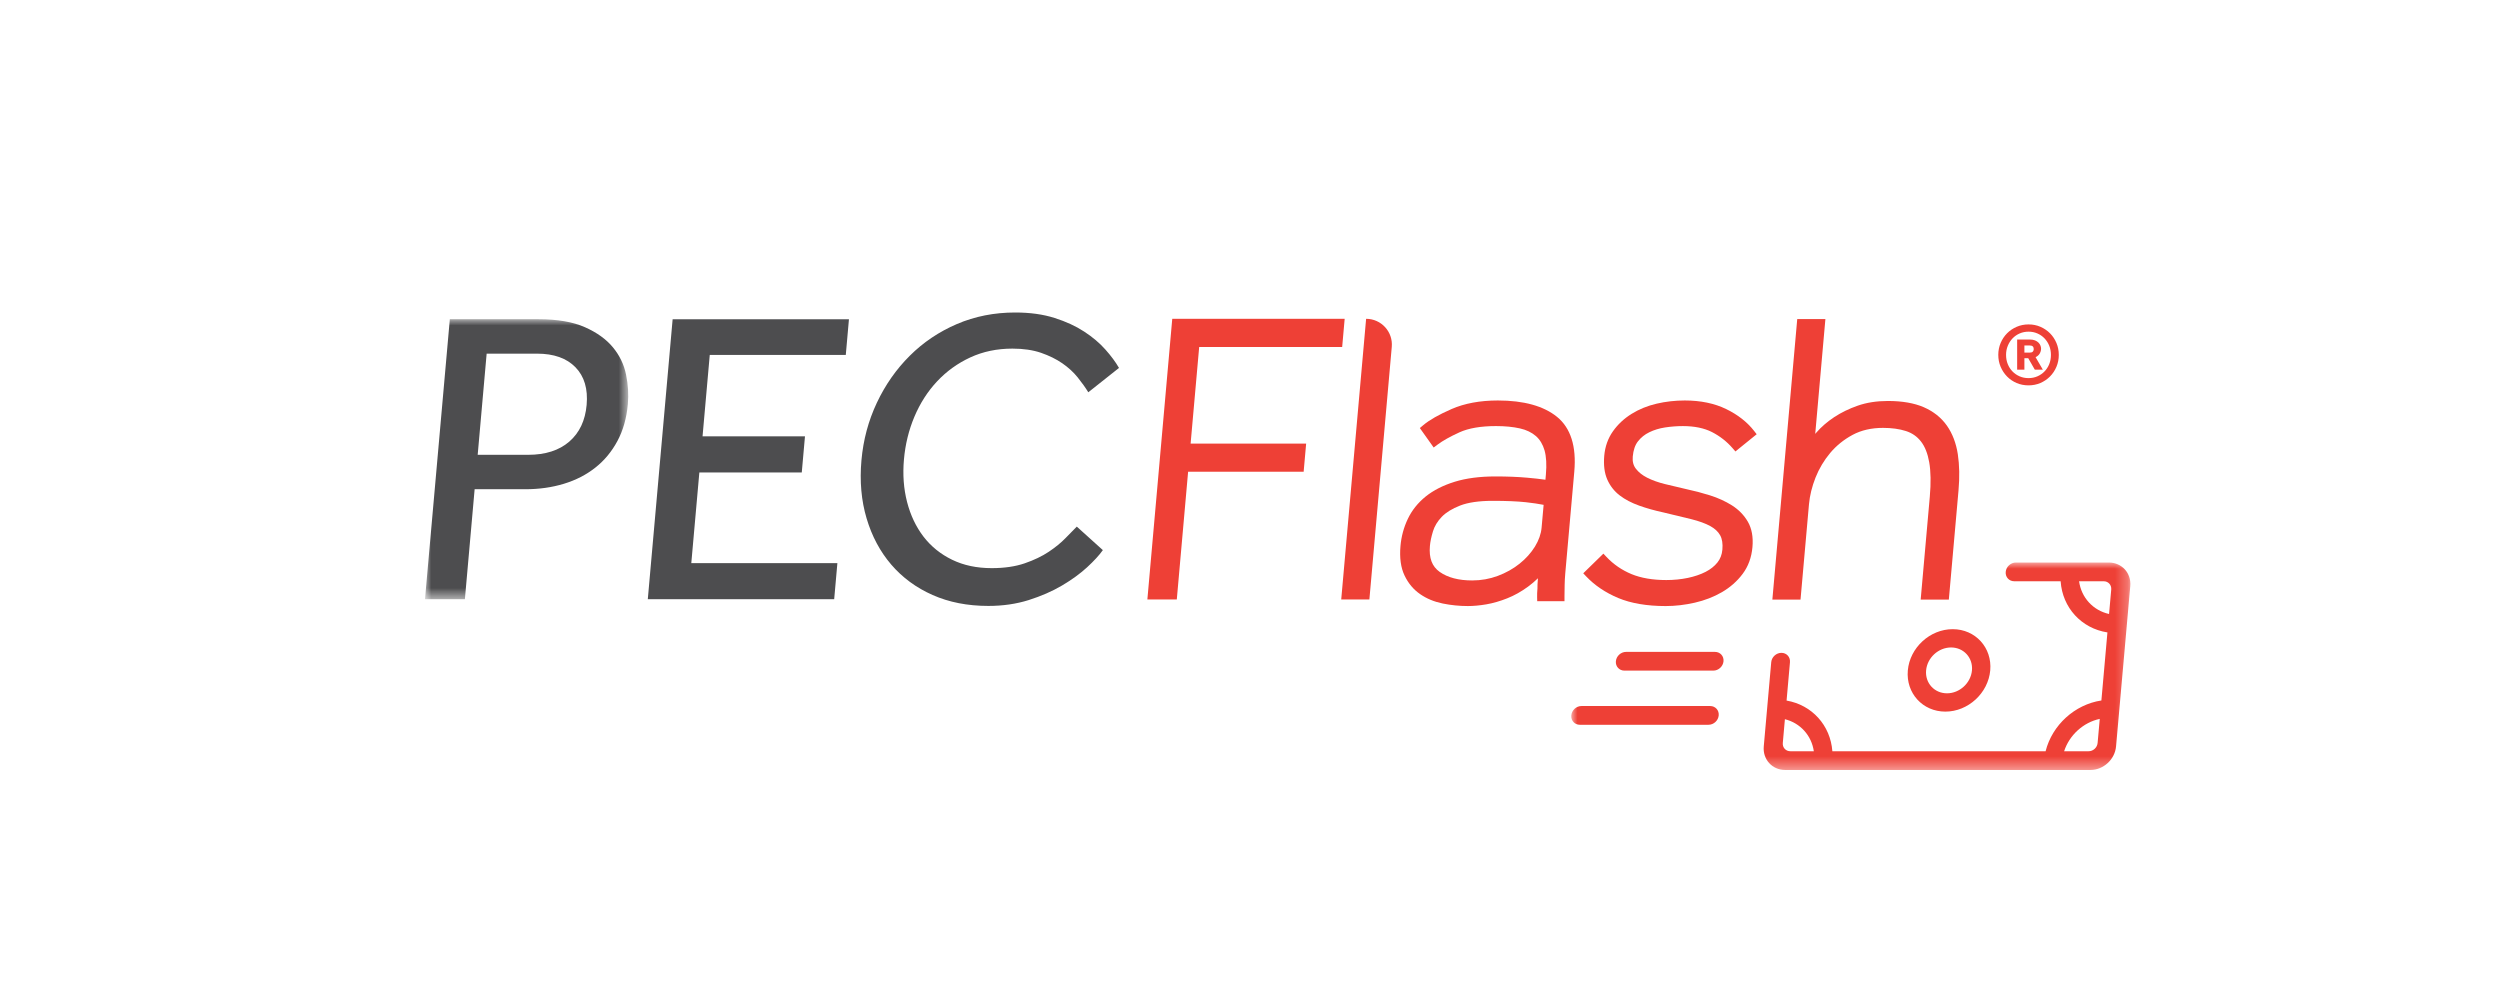
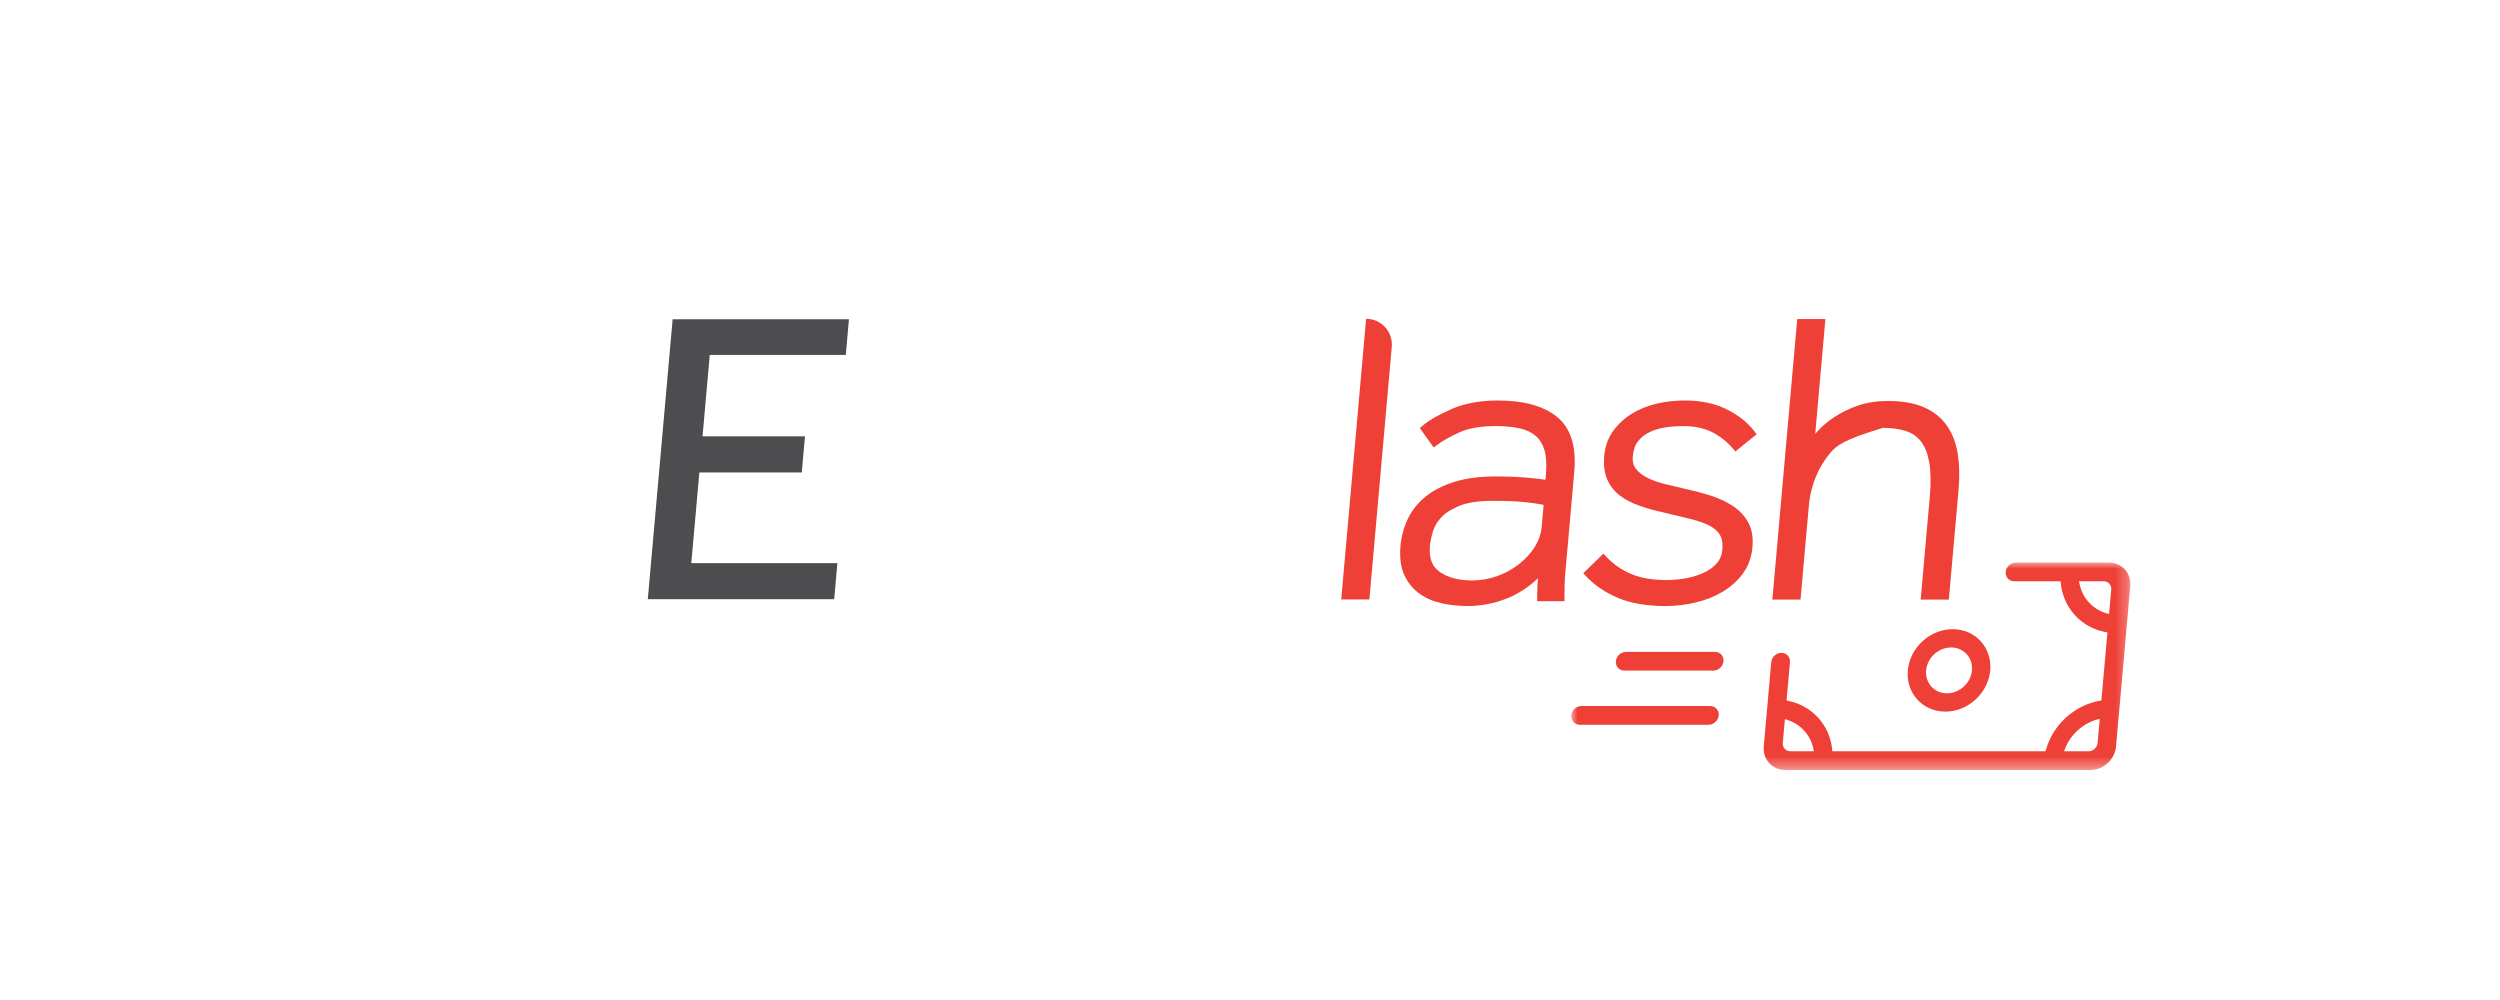
<svg xmlns="http://www.w3.org/2000/svg" xmlns:xlink="http://www.w3.org/1999/xlink" width="200px" height="80px" viewBox="0 0 200 80" version="1.1">
  <title>pec-lpsf</title>
  <defs>
    <polygon id="path-1" points="0 -2.32068283e-15 44.729 -2.32068283e-15 44.729 16.598 0 16.598" />
    <polygon id="path-3" points="0 0 16.259 0 16.259 22.399 0 22.399" />
  </defs>
  <g id="Desk" stroke="none" stroke-width="1" fill="none" fill-rule="evenodd">
    <g id="Componentes-Landing-Template" transform="translate(-421, -2735)">
      <g id="Group-11" transform="translate(0, 2265)">
        <g id="pec-lpsf" transform="translate(421, 470)">
          <g id="Group-23" transform="translate(34, 25)">
-             <polygon id="Fill-1" fill="#EE4036" points="57.79 22.955 59.781 0.504 73.574 0.504 73.374 2.758 61.935 2.758 61.249 10.487 70.492 10.487 70.292 12.74 61.049 12.74 60.144 22.955" />
            <g id="Group-22">
-               <path d="M128.364,3.21 C128.489,3.21 128.576,3.184 128.625,3.129 C128.674,3.075 128.699,3.01 128.699,2.93 C128.699,2.837 128.673,2.764 128.622,2.713 C128.57,2.662 128.485,2.636 128.364,2.636 L127.952,2.636 L127.952,3.21 L128.364,3.21 Z M127.372,2.162 L128.384,2.162 C128.548,2.162 128.686,2.185 128.8,2.231 C128.915,2.278 129.008,2.337 129.079,2.41 C129.151,2.482 129.204,2.562 129.236,2.647 C129.269,2.734 129.286,2.814 129.286,2.888 C129.286,3.028 129.249,3.16 129.177,3.283 C129.106,3.406 128.995,3.504 128.846,3.573 L129.426,4.571 L128.783,4.571 L128.259,3.656 L127.952,3.656 L127.952,4.571 L127.372,4.571 L127.372,2.162 Z M128.28,5.249 C128.536,5.249 128.774,5.202 128.992,5.107 C129.211,5.011 129.401,4.881 129.561,4.715 C129.722,4.55 129.848,4.354 129.939,4.128 C130.029,3.902 130.075,3.656 130.075,3.391 C130.075,3.13 130.029,2.887 129.939,2.661 C129.848,2.435 129.722,2.239 129.561,2.07 C129.401,1.903 129.211,1.771 128.992,1.676 C128.774,1.581 128.539,1.533 128.286,1.533 C128.03,1.533 127.793,1.581 127.574,1.676 C127.355,1.771 127.166,1.903 127.005,2.07 C126.844,2.239 126.717,2.435 126.625,2.661 C126.531,2.887 126.485,3.13 126.485,3.391 C126.485,3.656 126.529,3.902 126.621,4.128 C126.711,4.354 126.838,4.55 126.998,4.715 C127.158,4.881 127.348,5.011 127.568,5.107 C127.786,5.202 128.024,5.249 128.28,5.249 L128.28,5.249 Z M128.28,5.829 C127.94,5.829 127.623,5.766 127.33,5.641 C127.036,5.514 126.781,5.342 126.565,5.12 C126.348,4.899 126.177,4.64 126.051,4.345 C125.926,4.048 125.863,3.731 125.863,3.391 C125.863,3.052 125.926,2.734 126.051,2.438 C126.177,2.142 126.348,1.885 126.565,1.665 C126.781,1.447 127.037,1.274 127.333,1.145 C127.629,1.017 127.947,0.953 128.286,0.953 C128.626,0.953 128.944,1.017 129.236,1.145 C129.53,1.274 129.785,1.447 130.002,1.665 C130.219,1.885 130.39,2.142 130.515,2.438 C130.641,2.734 130.703,3.052 130.703,3.391 C130.703,3.731 130.641,4.048 130.515,4.345 C130.39,4.64 130.217,4.899 129.998,5.12 C129.778,5.342 129.522,5.514 129.23,5.641 C128.936,5.766 128.62,5.829 128.28,5.829 L128.28,5.829 Z" id="Fill-2" fill="#EE4036" />
              <path d="M73.298,22.956 L75.289,0.505 L75.289,0.505 C76.499,0.505 77.449,1.542 77.342,2.748 L75.551,22.956 L73.298,22.956 Z" id="Fill-4" fill="#EE4036" />
              <path d="M85.417,15.067 C84.329,15.067 83.45,15.194 82.806,15.445 C82.168,15.693 81.673,15.999 81.335,16.353 C80.998,16.705 80.765,17.09 80.641,17.496 C80.507,17.932 80.423,18.328 80.393,18.674 C80.307,19.641 80.563,20.32 81.174,20.751 C81.817,21.206 82.694,21.436 83.777,21.436 C84.489,21.436 85.177,21.313 85.822,21.072 C86.473,20.829 87.06,20.501 87.565,20.096 C88.066,19.697 88.481,19.235 88.798,18.723 C89.104,18.223 89.283,17.715 89.328,17.211 L89.49,15.387 C89.096,15.309 88.619,15.238 88.073,15.178 C87.386,15.104 86.493,15.067 85.417,15.067 M83.428,23.484 C82.758,23.484 82.082,23.417 81.42,23.282 C80.738,23.142 80.126,22.89 79.608,22.528 C79.079,22.164 78.659,21.663 78.363,21.039 C78.064,20.417 77.955,19.62 78.039,18.674 C78.105,17.92 78.301,17.194 78.623,16.517 C78.949,15.829 79.433,15.223 80.058,14.718 C80.676,14.222 81.456,13.825 82.379,13.54 C83.287,13.259 84.379,13.115 85.624,13.115 C86.574,13.115 87.431,13.149 88.17,13.215 C88.721,13.263 89.209,13.318 89.635,13.379 L89.672,12.953 C89.742,12.176 89.704,11.527 89.563,11.028 C89.424,10.55 89.192,10.163 88.868,9.882 C88.537,9.595 88.109,9.389 87.597,9.273 C87.05,9.149 86.406,9.086 85.68,9.086 C84.466,9.086 83.484,9.255 82.756,9.587 C82.006,9.929 81.42,10.258 81.012,10.564 L80.695,10.802 L79.587,9.243 L79.852,9.021 C80.35,8.6 81.093,8.176 82.129,7.722 C83.165,7.269 84.411,7.038 85.828,7.038 C87.897,7.038 89.491,7.479 90.562,8.348 C91.657,9.24 92.123,10.713 91.944,12.726 L91.224,20.835 C91.192,21.203 91.175,21.525 91.172,21.798 C91.164,22.148 91.158,22.448 91.159,22.706 L91.159,23.094 L88.977,23.094 L88.97,22.774 C88.964,22.569 88.974,22.339 88.996,22.087 C88.99,21.897 89.004,21.624 89.032,21.307 L89.036,21.261 C88.783,21.507 88.521,21.729 88.252,21.926 C87.71,22.324 87.145,22.642 86.567,22.87 C85.997,23.096 85.436,23.258 84.9,23.349 C84.366,23.439 83.871,23.484 83.428,23.484" id="Fill-6" fill="#EE4036" />
              <path d="M99.256,23.485 C97.759,23.485 96.481,23.268 95.457,22.84 C94.434,22.411 93.569,21.827 92.887,21.105 L92.66,20.863 L94.271,19.291 L94.522,19.558 C95.081,20.15 95.751,20.609 96.515,20.927 C97.278,21.243 98.217,21.404 99.307,21.404 C99.903,21.404 100.48,21.346 101.025,21.233 C101.557,21.122 102.036,20.96 102.448,20.749 C102.837,20.549 103.157,20.297 103.395,19.998 C103.625,19.711 103.754,19.374 103.791,18.967 C103.832,18.496 103.772,18.112 103.613,17.823 C103.451,17.533 103.186,17.286 102.824,17.087 C102.438,16.876 101.929,16.69 101.31,16.535 C100.667,16.373 99.926,16.194 99.095,16 C98.386,15.847 97.725,15.662 97.138,15.452 C96.531,15.235 96.007,14.962 95.585,14.639 C95.147,14.306 94.809,13.876 94.582,13.361 C94.356,12.847 94.275,12.206 94.34,11.459 C94.405,10.722 94.639,10.065 95.035,9.505 C95.426,8.951 95.927,8.482 96.53,8.108 C97.124,7.738 97.799,7.464 98.537,7.292 C99.259,7.124 100.015,7.038 100.782,7.038 C102.043,7.038 103.157,7.268 104.092,7.724 C105.024,8.176 105.775,8.765 106.328,9.473 L106.534,9.739 L104.832,11.117 L104.608,10.857 C104.151,10.328 103.597,9.894 102.961,9.567 C102.338,9.249 101.555,9.087 100.636,9.087 C100.163,9.087 99.682,9.123 99.204,9.196 C98.747,9.266 98.322,9.395 97.942,9.582 C97.575,9.76 97.278,9.999 97.035,10.31 C96.805,10.603 96.667,11.012 96.621,11.523 C96.586,11.918 96.667,12.237 96.869,12.497 C97.09,12.784 97.396,13.026 97.777,13.218 C98.185,13.424 98.663,13.595 99.202,13.727 C99.772,13.868 100.339,14.003 100.909,14.132 C101.531,14.264 102.167,14.43 102.793,14.627 C103.438,14.83 104.028,15.099 104.551,15.427 C105.093,15.769 105.523,16.212 105.83,16.741 C106.144,17.287 106.268,17.97 106.196,18.771 C106.123,19.596 105.859,20.317 105.409,20.914 C104.972,21.498 104.415,21.988 103.757,22.372 C103.103,22.751 102.373,23.034 101.585,23.214 C100.802,23.393 100.018,23.485 99.256,23.485" id="Fill-8" fill="#EE4036" />
-               <path d="M119.654,22.968 L120.384,14.739 C120.482,13.635 120.465,12.705 120.337,11.979 C120.214,11.277 119.991,10.717 119.673,10.313 C119.36,9.914 118.965,9.641 118.47,9.482 C117.95,9.315 117.335,9.23 116.637,9.23 C115.72,9.23 114.905,9.417 114.214,9.786 C113.512,10.163 112.909,10.65 112.42,11.231 C111.926,11.82 111.53,12.483 111.244,13.201 C110.958,13.924 110.781,14.644 110.718,15.344 L110.042,22.968 L107.789,22.968 L109.779,0.526 L112.032,0.526 L111.218,9.711 C111.253,9.67 111.287,9.63 111.324,9.589 C111.705,9.151 112.178,8.742 112.735,8.371 C113.292,8.004 113.925,7.696 114.619,7.453 C115.327,7.205 116.138,7.078 117.031,7.078 C118.171,7.078 119.136,7.245 119.902,7.577 C120.679,7.916 121.301,8.411 121.751,9.049 C122.195,9.681 122.49,10.453 122.626,11.342 C122.757,12.207 122.775,13.18 122.681,14.235 L121.907,22.968 L119.654,22.968 Z" id="Fill-10" fill="#EE4036" />
+               <path d="M119.654,22.968 L120.384,14.739 C120.482,13.635 120.465,12.705 120.337,11.979 C120.214,11.277 119.991,10.717 119.673,10.313 C119.36,9.914 118.965,9.641 118.47,9.482 C117.95,9.315 117.335,9.23 116.637,9.23 C113.512,10.163 112.909,10.65 112.42,11.231 C111.926,11.82 111.53,12.483 111.244,13.201 C110.958,13.924 110.781,14.644 110.718,15.344 L110.042,22.968 L107.789,22.968 L109.779,0.526 L112.032,0.526 L111.218,9.711 C111.253,9.67 111.287,9.63 111.324,9.589 C111.705,9.151 112.178,8.742 112.735,8.371 C113.292,8.004 113.925,7.696 114.619,7.453 C115.327,7.205 116.138,7.078 117.031,7.078 C118.171,7.078 119.136,7.245 119.902,7.577 C120.679,7.916 121.301,8.411 121.751,9.049 C122.195,9.681 122.49,10.453 122.626,11.342 C122.757,12.207 122.775,13.18 122.681,14.235 L121.907,22.968 L119.654,22.968 Z" id="Fill-10" fill="#EE4036" />
              <g id="Group-14" transform="translate(91.7, 20.001)">
                <mask id="mask-2" fill="white">
                  <use xlink:href="#path-1" />
                </mask>
                <g id="Clip-13" />
                <path d="M28.388,8.63 C28.298,9.641 29.047,10.464 30.06,10.464 C31.071,10.464 31.967,9.641 32.057,8.63 C32.146,7.619 31.396,6.796 30.385,6.796 C29.373,6.796 28.478,7.619 28.388,8.63 M26.926,8.63 C27.087,6.812 28.697,5.333 30.515,5.333 C32.333,5.333 33.68,6.812 33.519,8.63 C33.357,10.449 31.748,11.928 29.929,11.928 C28.112,11.928 26.764,10.449 26.926,8.63 M42.109,14.439 L42.28,12.51 C40.958,12.795 39.848,13.808 39.43,15.098 L41.392,15.098 C41.755,15.098 42.076,14.803 42.109,14.439 M17.525,15.098 L19.406,15.098 C19.222,13.835 18.323,12.843 17.092,12.535 L16.924,14.439 C16.891,14.803 17.16,15.098 17.525,15.098 M43.025,4.119 L43.199,2.16 C43.231,1.795 42.962,1.5 42.598,1.5 L40.626,1.5 C40.804,2.805 41.743,3.832 43.025,4.119 M44.722,1.885 L43.584,14.713 C43.493,15.754 42.573,16.598 41.533,16.598 L17.118,16.598 C16.077,16.598 15.308,15.754 15.401,14.713 L15.998,7.976 C16.034,7.562 16.4,7.226 16.814,7.226 C17.228,7.226 17.534,7.562 17.497,7.976 L17.226,11.045 C19.26,11.396 20.735,13.028 20.889,15.098 L37.948,15.098 C38.476,13.002 40.28,11.359 42.411,11.037 L42.894,5.593 C40.809,5.269 39.294,3.611 39.151,1.5 L35.44,1.5 C35.026,1.5 34.72,1.164 34.757,0.75 C34.793,0.336 35.159,-2.32068283e-15 35.573,-2.32068283e-15 L43.004,-2.32068283e-15 C44.045,-2.32068283e-15 44.815,0.844 44.722,1.885 M11.797,12.231 L11.797,12.231 C11.834,11.817 11.528,11.481 11.114,11.481 L0.819,11.481 C0.405,11.481 0.041,11.817 0.003,12.231 L0.003,12.231 C-0.034,12.645 0.272,12.981 0.686,12.981 L10.981,12.981 C11.395,12.981 11.761,12.645 11.797,12.231 M11.365,8.649 L4.253,8.649 C3.839,8.649 3.533,8.313 3.57,7.899 L3.57,7.899 C3.606,7.486 3.972,7.15 4.386,7.15 L11.498,7.15 C11.912,7.15 12.218,7.486 12.181,7.899 L12.181,7.899 C12.145,8.313 11.779,8.649 11.365,8.649" id="Fill-12" fill="#EE4036" mask="url(#mask-2)" />
              </g>
              <g id="Group-17" transform="translate(0, 0.538)">
                <mask id="mask-4" fill="white">
                  <use xlink:href="#path-3" />
                </mask>
                <g id="Clip-16" />
-                 <path d="M8.246,10.847 C9.633,10.847 10.733,10.493 11.546,9.788 C12.358,9.084 12.821,8.104 12.932,6.85 C13.044,5.575 12.746,4.572 12.039,3.845 C11.333,3.117 10.307,2.754 8.963,2.754 L4.932,2.754 L4.215,10.847 L8.246,10.847 Z M1.986,0 L9.072,0 C10.594,0 11.836,0.213 12.795,0.639 C13.752,1.063 14.499,1.6 15.035,2.25 C15.571,2.899 15.921,3.627 16.084,4.433 C16.249,5.239 16.297,6.023 16.229,6.784 C16.13,7.903 15.852,8.888 15.396,9.738 C14.94,10.59 14.35,11.301 13.628,11.87 C12.907,12.442 12.067,12.874 11.112,13.164 C10.158,13.455 9.131,13.6 8.034,13.6 L3.971,13.6 L3.191,22.399 L-0.001,22.399 L1.986,0 Z" id="Fill-15" fill="#4D4D4F" mask="url(#mask-4)" />
              </g>
              <polygon id="Fill-18" fill="#4D4D4F" points="19.811 0.539 33.916 0.539 33.663 3.393 22.781 3.393 22.204 9.907 30.398 9.907 30.142 12.796 21.948 12.796 21.304 20.05 32.991 20.05 32.735 22.937 17.824 22.937" />
-               <path d="M54.228,19.009 C53.945,19.411 53.524,19.869 52.965,20.386 C52.403,20.9 51.734,21.386 50.954,21.846 C50.174,22.305 49.288,22.69 48.298,23.005 C47.308,23.317 46.231,23.474 45.067,23.474 C43.409,23.474 41.924,23.183 40.61,22.601 C39.297,22.02 38.193,21.209 37.299,20.167 C36.407,19.126 35.75,17.894 35.328,16.473 C34.905,15.051 34.767,13.501 34.916,11.822 C35.061,10.188 35.472,8.654 36.148,7.222 C36.824,5.789 37.702,4.535 38.782,3.461 C39.863,2.384 41.118,1.54 42.55,0.924 C43.982,0.31 45.536,0 47.215,0 C48.401,0 49.453,0.146 50.368,0.438 C51.282,0.729 52.072,1.092 52.737,1.529 C53.405,1.965 53.967,2.44 54.425,2.956 C54.884,3.471 55.248,3.962 55.52,4.434 L53.064,6.382 C52.829,6 52.545,5.603 52.213,5.189 C51.88,4.775 51.47,4.4 50.985,4.064 C50.501,3.729 49.932,3.449 49.281,3.224 C48.629,3.001 47.866,2.889 46.993,2.889 C45.761,2.889 44.638,3.124 43.622,3.594 C42.607,4.064 41.722,4.703 40.968,5.508 C40.214,6.314 39.61,7.255 39.156,8.328 C38.702,9.404 38.423,10.545 38.316,11.754 C38.209,12.964 38.292,14.1 38.567,15.164 C38.842,16.226 39.281,17.149 39.882,17.933 C40.486,18.717 41.247,19.333 42.171,19.781 C43.093,20.229 44.148,20.451 45.335,20.451 C46.342,20.451 47.22,20.324 47.972,20.067 C48.723,19.808 49.364,19.501 49.9,19.143 C50.435,18.784 50.882,18.421 51.239,18.051 C51.597,17.681 51.897,17.374 52.144,17.129 L54.228,19.009 Z" id="Fill-20" fill="#4D4D4F" />
            </g>
          </g>
        </g>
      </g>
    </g>
  </g>
</svg>